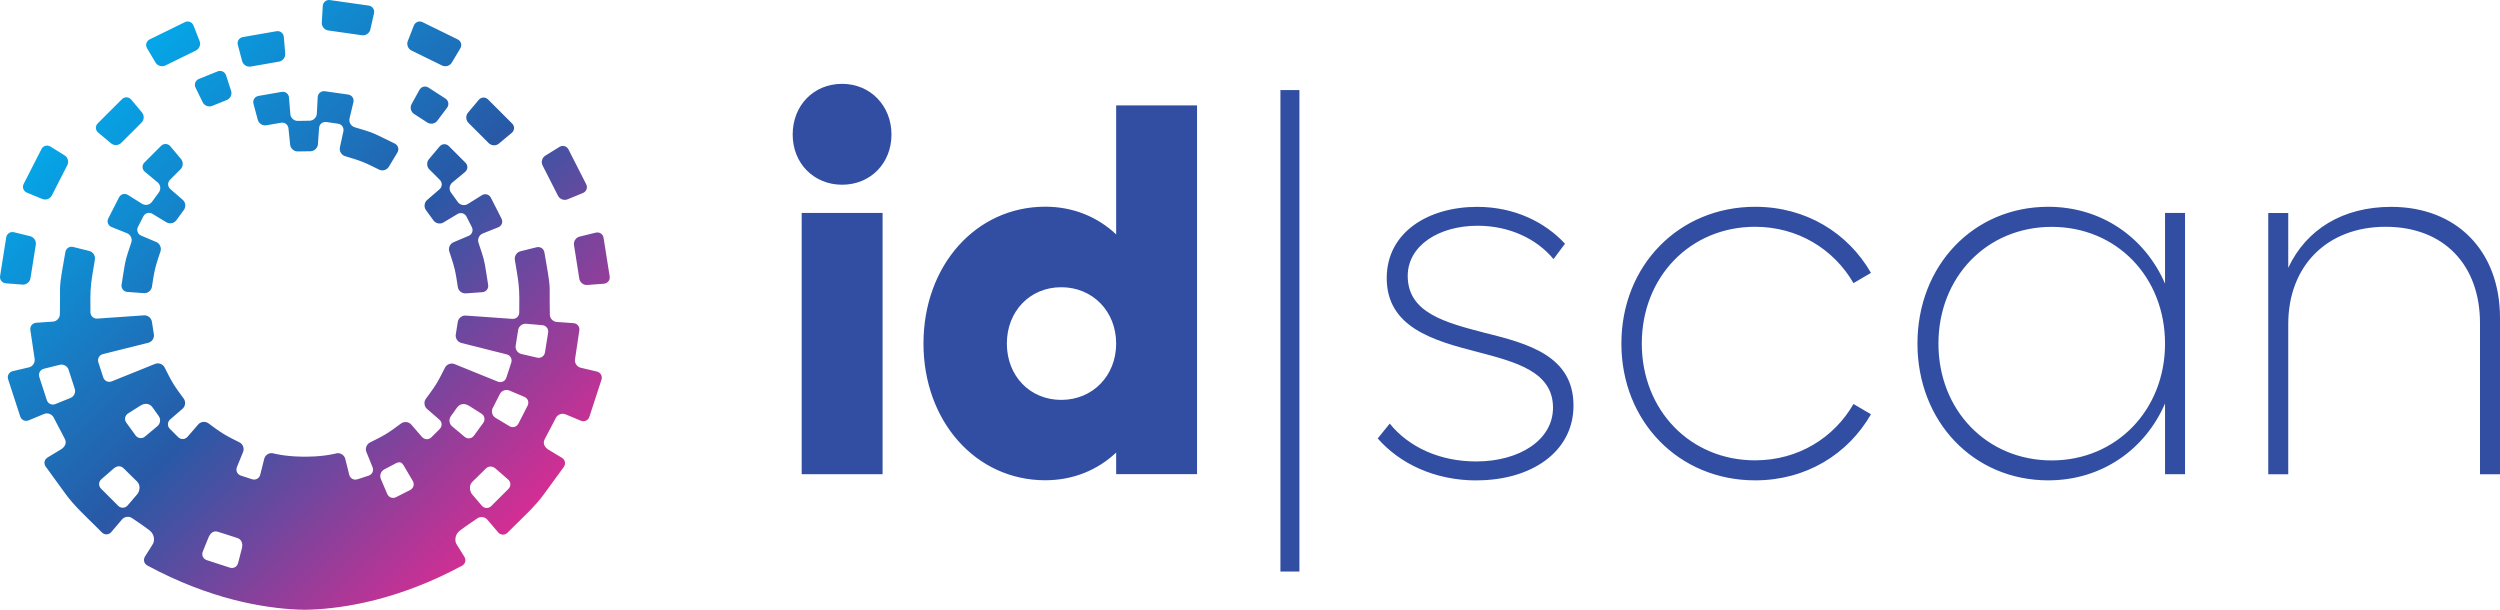
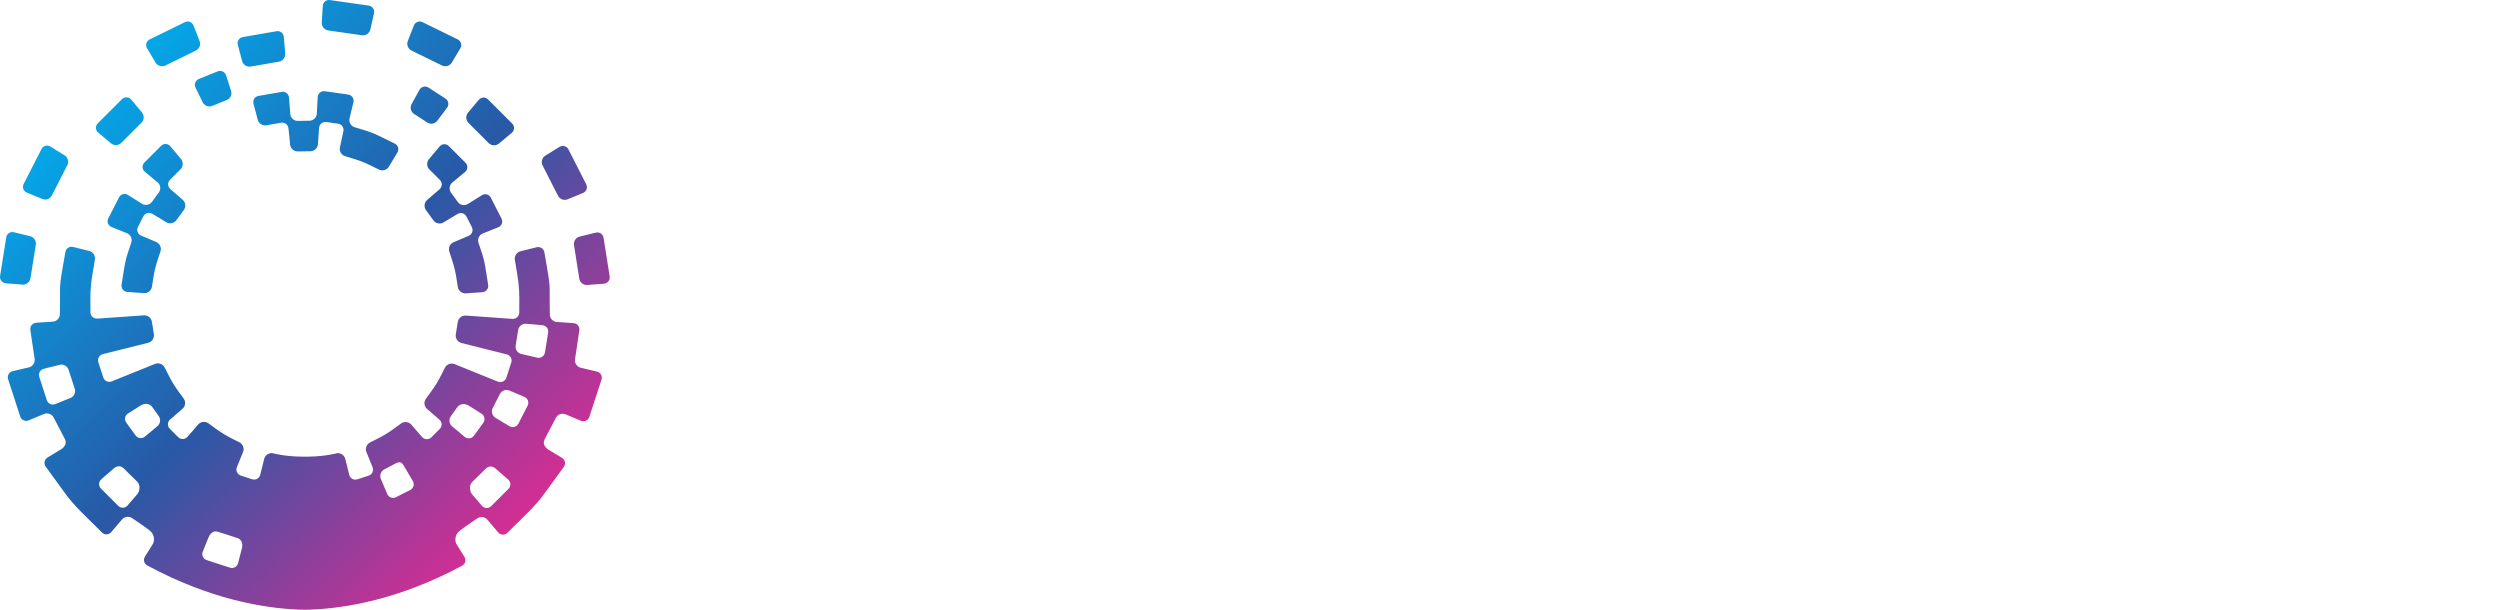
<svg xmlns="http://www.w3.org/2000/svg" width="164" height="40" viewBox="0 0 164 40" fill="none">
-   <path d="M156.858 13.57C153.683 13.57 151.289 15.051 150.109 17.569V13.974H148.797V31.112H150.109V21.265C150.109 17.434 152.661 14.877 156.497 14.877C160.333 14.877 162.688 17.395 162.688 21.197V31.112H164V20.861C164 16.458 161.153 13.57 156.863 13.57M134.594 30.204C130.337 30.204 127.162 26.912 127.162 22.543C127.162 18.174 130.337 14.882 134.594 14.882C138.851 14.882 142.026 18.174 142.026 22.543C142.026 26.912 138.818 30.204 134.594 30.204ZM142.026 13.968V18.606C140.715 15.583 137.868 13.565 134.365 13.565C129.452 13.565 125.785 17.428 125.785 22.538C125.785 27.646 129.452 31.511 134.365 31.511C137.868 31.511 140.72 29.492 142.026 26.469V31.107H143.338V13.968H142.026ZM115.14 31.511C118.479 31.511 121.233 29.794 122.736 27.175L121.588 26.503C120.309 28.723 117.954 30.198 115.134 30.198C110.877 30.198 107.702 26.906 107.702 22.538C107.702 18.169 110.877 14.877 115.134 14.877C117.949 14.877 120.309 16.357 121.588 18.573L122.736 17.9C121.227 15.281 118.479 13.565 115.14 13.565C110.129 13.565 106.363 17.428 106.363 22.538C106.363 27.646 110.129 31.511 115.14 31.511ZM96.866 31.511C100.434 31.511 103.221 29.66 103.221 26.603C103.221 23.345 100.243 22.538 97.39 21.831C94.805 21.158 92.346 20.519 92.346 18.102C92.346 16.116 94.379 14.809 96.931 14.809C98.997 14.809 100.795 15.651 101.91 16.997L102.664 15.987C101.352 14.574 99.358 13.57 96.898 13.57C93.723 13.57 90.969 15.219 90.969 18.242C90.969 21.466 94.013 22.341 96.898 23.081C99.483 23.755 101.877 24.394 101.877 26.744C101.877 28.863 99.68 30.271 96.833 30.271C94.445 30.271 92.412 29.329 91.166 27.787L90.379 28.762C91.822 30.411 94.111 31.516 96.866 31.516V31.511ZM83.996 37.494H85.242V5.909H83.996V37.5V37.494ZM69.618 26.233C67.553 26.233 66.05 24.652 66.05 22.538C66.05 20.423 67.558 18.842 69.618 18.842C71.679 18.842 73.22 20.423 73.22 22.538C73.22 24.652 71.679 26.233 69.618 26.233ZM73.22 6.908V15.376C72.006 14.232 70.405 13.559 68.569 13.559C64.017 13.559 60.58 17.423 60.58 22.532C60.58 27.641 64.017 31.505 68.569 31.505C70.405 31.505 72.006 30.832 73.22 29.688V31.101H78.526V6.913H73.22V6.908ZM52.59 31.107H57.897V13.968H52.59V31.107ZM55.241 12.118C57.109 12.118 58.481 10.704 58.481 8.826C58.481 6.947 57.104 5.5 55.241 5.5C53.377 5.5 52 6.913 52 8.826C52 10.738 53.41 12.118 55.241 12.118Z" fill="#314EA2" />
-   <path fillRule="evenodd" clipRule="evenodd" d="M28.836 9.61L28.134 10.447C27.974 10.637 27.988 10.936 28.163 11.111L28.855 11.803C29.029 11.978 29.02 12.255 28.832 12.417L28.018 13.12C27.83 13.283 27.796 13.579 27.942 13.781L28.437 14.462C28.583 14.663 28.876 14.723 29.088 14.595L30.011 14.04C30.224 13.912 30.49 13.989 30.602 14.209L30.952 14.897C31.065 15.117 30.97 15.378 30.741 15.473L29.75 15.892C29.521 15.988 29.396 16.26 29.473 16.496C29.599 16.886 29.737 17.274 29.831 17.674C29.921 18.055 29.972 18.445 30.033 18.831C30.071 19.077 30.306 19.263 30.553 19.245L31.642 19.168C31.89 19.15 32.061 18.936 32.023 18.69C31.951 18.238 31.885 17.785 31.805 17.334C31.721 16.853 31.532 16.379 31.385 15.913C31.311 15.676 31.439 15.407 31.67 15.316L32.685 14.911C32.916 14.819 33.012 14.564 32.9 14.343L32.201 12.969C32.088 12.747 31.823 12.674 31.613 12.805L30.687 13.384C30.476 13.516 30.185 13.459 30.039 13.259L29.584 12.633C29.438 12.431 29.475 12.138 29.666 11.98L30.507 11.282C30.698 11.123 30.711 10.85 30.535 10.674L29.445 9.583C29.27 9.408 28.995 9.42 28.836 9.61ZM12.828 5.751L13.298 6.711C13.407 6.934 13.685 7.041 13.915 6.948L14.882 6.559C15.112 6.466 15.237 6.197 15.161 5.962L14.831 4.945C14.754 4.709 14.503 4.592 14.273 4.684L13.049 5.177C12.818 5.27 12.719 5.529 12.828 5.751ZM18.477 6.028L16.956 6.292C16.712 6.335 16.564 6.566 16.628 6.806L16.91 7.86C16.974 8.1 17.226 8.262 17.471 8.219L18.435 8.051C18.679 8.009 18.9 8.176 18.924 8.423L19.033 9.493C19.058 9.739 19.281 9.938 19.53 9.934L20.373 9.921C20.621 9.917 20.838 9.711 20.856 9.464L20.932 8.391C20.949 8.144 21.165 7.97 21.41 8.005L22.174 8.114C22.42 8.149 22.578 8.376 22.526 8.618L22.297 9.669C22.245 9.912 22.396 10.17 22.634 10.243C23.026 10.364 23.422 10.474 23.804 10.627C24.168 10.773 24.516 10.955 24.868 11.128C25.091 11.237 25.378 11.153 25.506 10.941L26.069 10.005C26.197 9.793 26.12 9.529 25.897 9.42C25.485 9.218 25.076 9.012 24.661 8.817C24.218 8.61 23.721 8.492 23.255 8.344C23.019 8.268 22.872 8.009 22.93 7.768L23.183 6.706C23.241 6.464 23.086 6.238 22.841 6.203L21.313 5.985C21.067 5.95 20.855 6.124 20.841 6.371L20.784 7.461C20.77 7.709 20.556 7.915 20.308 7.919L19.534 7.931C19.285 7.935 19.066 7.736 19.046 7.488L18.958 6.4C18.938 6.152 18.721 5.986 18.477 6.028ZM10.207 4.109C10.334 4.322 10.62 4.407 10.843 4.298L12.854 3.313C13.077 3.203 13.186 2.925 13.094 2.694L12.695 1.675C12.604 1.444 12.348 1.344 12.126 1.454L9.822 2.583C9.599 2.692 9.521 2.956 9.647 3.169L10.207 4.109ZM26.99 3.313L29.001 4.298C29.224 4.407 29.511 4.322 29.637 4.109L30.197 3.169C30.323 2.956 30.245 2.692 30.022 2.583L27.718 1.454C27.496 1.344 27.24 1.444 27.149 1.675L26.75 2.694C26.659 2.925 26.768 3.203 26.99 3.313ZM15.884 4.008C15.947 4.247 16.2 4.409 16.444 4.366L18.304 4.043C18.549 4 18.732 3.763 18.711 3.517L18.618 2.42C18.598 2.173 18.38 2.006 18.136 2.048L15.929 2.432C15.684 2.475 15.537 2.706 15.601 2.945L15.884 4.008ZM21.529 1.997L23.747 2.313C23.993 2.349 24.238 2.179 24.294 1.938L24.535 0.87C24.59 0.628 24.433 0.402 24.188 0.367L21.647 0.005C21.401 -0.031 21.189 0.143 21.174 0.39L21.109 1.483C21.095 1.731 21.283 1.962 21.529 1.997ZM39.995 18.133L39.594 15.6C39.556 15.354 39.327 15.203 39.086 15.261L38.022 15.521C37.78 15.579 37.615 15.828 37.654 16.073L38.002 18.284C38.041 18.529 38.276 18.714 38.523 18.695L39.614 18.612C39.862 18.592 40.033 18.378 39.995 18.133ZM1.997 18.259L2.35 16.048C2.388 15.804 2.223 15.555 1.981 15.496L0.918 15.235C0.677 15.176 0.448 15.328 0.408 15.573L0.006 18.105C-0.033 18.35 0.137 18.566 0.384 18.585L1.476 18.67C1.724 18.689 1.958 18.504 1.997 18.259ZM35.958 21.816L35.75 23.118C35.711 23.363 35.481 23.518 35.239 23.462L34.197 23.221C33.955 23.165 33.789 22.919 33.828 22.674L33.992 21.645C34.031 21.401 34.265 21.218 34.513 21.239L35.578 21.331C35.825 21.352 35.996 21.57 35.958 21.816ZM34.611 26.613L34.01 27.787C33.898 28.008 33.631 28.084 33.419 27.957L32.502 27.406C32.289 27.278 32.208 26.993 32.32 26.771L32.794 25.844C32.907 25.623 33.187 25.521 33.415 25.618L34.401 26.035C34.629 26.132 34.724 26.392 34.611 26.613ZM33.354 32.073L32.225 33.199C32.049 33.375 31.772 33.364 31.61 33.178C31.395 32.931 31.186 32.676 30.97 32.428C30.849 32.289 30.707 31.869 30.998 31.593C31.353 31.256 31.797 30.811 31.847 30.759C32.136 30.459 32.438 30.677 32.5 30.731C32.553 30.777 32.606 30.823 32.659 30.87C32.884 31.066 33.109 31.262 33.334 31.457C33.521 31.621 33.53 31.897 33.354 32.073ZM30.479 28.656L29.656 27.967C29.466 27.808 29.428 27.512 29.572 27.31C29.703 27.127 29.836 26.945 29.964 26.761C30.258 26.341 30.66 26.551 30.768 26.619C31.04 26.791 31.312 26.963 31.585 27.136C31.795 27.269 31.847 27.541 31.701 27.741L31.09 28.581C30.944 28.781 30.668 28.815 30.479 28.656ZM26.907 32.144L25.981 32.614C25.76 32.727 25.5 32.632 25.402 32.404L24.983 31.418C24.885 31.189 24.986 30.909 25.206 30.794C25.253 30.77 25.597 30.587 25.885 30.437C25.885 30.437 26.108 30.285 26.281 30.338C26.423 30.382 26.573 30.694 26.573 30.694C26.742 30.979 26.91 31.267 27.079 31.552C27.206 31.765 27.128 32.031 26.907 32.144ZM15.879 35.928C15.793 36.266 15.703 36.603 15.619 36.94C15.558 37.181 15.316 37.314 15.079 37.238L13.562 36.744C13.326 36.667 13.209 36.416 13.302 36.186C13.413 35.909 13.525 35.633 13.637 35.357C13.69 35.226 13.86 34.74 14.311 34.891C14.385 34.916 15.112 35.137 15.584 35.299C15.912 35.412 15.918 35.769 15.879 35.928ZM10.33 27.953L9.507 28.641C9.317 28.8 9.042 28.766 8.895 28.566L8.285 27.725C8.139 27.524 8.192 27.253 8.402 27.12C8.675 26.948 8.948 26.776 9.22 26.604C9.329 26.536 9.73 26.327 10.024 26.747C10.152 26.932 10.284 27.114 10.415 27.297C10.559 27.499 10.521 27.794 10.33 27.953ZM9.01 32.413C8.794 32.661 8.585 32.915 8.369 33.161C8.207 33.348 7.93 33.358 7.754 33.182L6.626 32.054C6.451 31.879 6.46 31.602 6.648 31.439C6.873 31.244 7.098 31.048 7.323 30.852C7.376 30.806 7.43 30.76 7.482 30.714C7.545 30.66 7.847 30.442 8.136 30.743C8.185 30.794 8.629 31.24 8.983 31.578C9.274 31.855 9.131 32.274 9.01 32.413ZM4.625 26.106L3.628 26.507C3.397 26.6 3.147 26.482 3.07 26.246L2.578 24.729C2.501 24.493 2.636 24.251 2.877 24.191L3.92 23.931C4.16 23.871 4.42 24.015 4.497 24.251L4.905 25.509C4.981 25.745 4.855 26.014 4.625 26.106ZM39.158 24.374L38.092 24.123C37.85 24.065 37.683 23.818 37.72 23.573L38.004 21.675C38.041 21.43 37.869 21.215 37.621 21.198L36.523 21.121C36.275 21.103 36.07 20.887 36.069 20.639C36.065 20.316 36.063 19.993 36.059 19.67C36.055 19.271 36.079 18.866 36.026 18.47C35.943 17.83 35.819 17.193 35.713 16.556C35.673 16.312 35.442 16.161 35.201 16.22L34.141 16.484C33.9 16.544 33.735 16.793 33.773 17.038C33.856 17.561 33.956 18.083 34.017 18.609C34.09 19.234 34.063 19.869 34.063 20.498C34.063 20.746 33.86 20.934 33.612 20.918C32.592 20.846 31.572 20.774 30.552 20.701C30.305 20.684 30.07 20.869 30.031 21.114L29.898 21.946C29.859 22.191 30.025 22.44 30.266 22.5C31.258 22.746 32.251 22.995 33.241 23.247C33.482 23.308 33.616 23.552 33.539 23.787L33.217 24.775C33.14 25.011 32.889 25.127 32.659 25.035C31.71 24.652 30.763 24.268 29.815 23.883C29.585 23.79 29.304 23.895 29.192 24.116C29.005 24.481 28.828 24.852 28.611 25.201C28.405 25.534 28.165 25.846 27.934 26.163C27.789 26.363 27.823 26.66 28.01 26.823L28.823 27.527C29.01 27.69 29.021 27.966 28.845 28.141L28.299 28.687C28.123 28.862 27.846 28.852 27.683 28.665L26.979 27.852C26.817 27.664 26.52 27.63 26.318 27.775C25.986 28.016 25.66 28.266 25.308 28.479C24.973 28.682 24.618 28.851 24.268 29.028C24.048 29.141 23.942 29.421 24.035 29.651L24.44 30.648C24.534 30.878 24.416 31.129 24.181 31.204L23.446 31.443C23.21 31.52 22.968 31.385 22.908 31.144L22.65 30.101C22.59 29.86 22.341 29.694 22.096 29.733C22.096 29.733 21.355 29.944 20.195 29.956C20.142 29.956 19.822 29.956 19.761 29.955C18.616 29.939 17.887 29.73 17.887 29.73C17.642 29.691 17.392 29.856 17.333 30.097L17.073 31.14C17.013 31.381 16.771 31.515 16.535 31.438L15.801 31.199C15.565 31.123 15.448 30.872 15.542 30.642L15.947 29.645C16.041 29.415 15.937 29.135 15.716 29.023C15.367 28.845 15.011 28.676 14.677 28.472C14.325 28.259 13.999 28.008 13.667 27.766C13.466 27.621 13.169 27.654 13.006 27.841L12.301 28.654C12.138 28.841 11.862 28.851 11.686 28.675L11.141 28.129C10.965 27.954 10.976 27.677 11.163 27.516L11.977 26.811C12.165 26.649 12.2 26.352 12.054 26.151C11.823 25.835 11.584 25.523 11.378 25.189C11.162 24.84 10.986 24.468 10.799 24.103C10.687 23.882 10.407 23.777 10.176 23.87C9.228 24.254 8.28 24.636 7.331 25.017C7.1 25.11 6.849 24.992 6.773 24.756L6.452 23.769C6.376 23.533 6.51 23.29 6.75 23.229C7.742 22.978 8.735 22.731 9.728 22.485C9.969 22.426 10.134 22.177 10.095 21.932L9.964 21.101C9.925 20.855 9.691 20.669 9.443 20.687C8.423 20.759 7.403 20.829 6.383 20.899C6.135 20.916 5.932 20.726 5.932 20.479C5.933 19.85 5.907 19.215 5.981 18.59C6.043 18.065 6.144 17.542 6.227 17.02C6.266 16.774 6.101 16.525 5.86 16.465L4.8 16.2C4.559 16.14 4.329 16.29 4.288 16.535C4.181 17.172 4.056 17.808 3.972 18.448C3.92 18.844 3.942 19.249 3.938 19.648C3.934 19.971 3.93 20.294 3.927 20.617C3.925 20.865 3.72 21.082 3.472 21.098L2.374 21.173C2.127 21.191 1.954 21.405 1.991 21.651L2.273 23.548C2.309 23.793 2.141 24.041 1.9 24.098L0.833 24.348C0.592 24.405 0.456 24.644 0.533 24.88L1.325 27.318C1.401 27.554 1.65 27.669 1.88 27.575L2.892 27.155C3.12 27.06 3.401 27.163 3.517 27.381C3.763 27.853 4.013 28.323 4.255 28.797C4.436 29.149 4.128 29.4 4.026 29.462L3.905 29.535C3.644 29.693 3.382 29.852 3.12 30.011C2.907 30.139 2.853 30.409 2.999 30.609C3.434 31.208 3.869 31.807 4.304 32.406C4.874 33.191 5.606 33.849 6.29 34.533C6.422 34.665 6.554 34.798 6.686 34.93C6.861 35.105 7.136 35.094 7.298 34.905L8.007 34.072C8.168 33.884 8.466 33.847 8.668 33.991C8.737 34.039 9.352 34.446 9.803 34.789C10.185 35.081 10.13 35.519 10.029 35.683C9.856 35.96 9.681 36.236 9.509 36.514C9.378 36.725 9.453 36.989 9.673 37.102C13.766 39.307 17.283 39.892 19.55 39.988C19.7 39.994 19.988 40 19.988 40C20.105 39.998 20.227 39.996 20.352 39.992C22.617 39.908 26.164 39.339 30.3 37.117C30.522 37.005 30.596 36.74 30.465 36.529C30.293 36.251 30.119 35.974 29.947 35.697C29.845 35.533 29.791 35.095 30.174 34.804C30.626 34.462 31.241 34.055 31.31 34.007C31.512 33.863 31.809 33.901 31.97 34.09L32.679 34.923C32.84 35.112 33.115 35.124 33.291 34.948C33.423 34.817 33.555 34.685 33.687 34.553C34.372 33.87 35.105 33.212 35.676 32.428C36.112 31.829 36.548 31.231 36.984 30.633C37.13 30.433 37.076 30.163 36.864 30.034C36.602 29.875 36.34 29.717 36.079 29.558C36.039 29.533 35.999 29.509 35.958 29.484C35.856 29.423 35.549 29.17 35.729 28.819C35.972 28.346 36.224 27.876 36.47 27.404C36.585 27.185 36.867 27.084 37.096 27.178L38.106 27.6C38.336 27.695 38.586 27.58 38.663 27.344L39.458 24.907C39.534 24.671 39.399 24.431 39.158 24.374ZM1.766 12.637L2.778 13.054C3.007 13.148 3.287 13.044 3.4 12.824L4.418 10.831C4.531 10.61 4.451 10.322 4.24 10.192L3.309 9.615C3.098 9.485 2.833 9.558 2.72 9.78L1.554 12.063C1.441 12.284 1.536 12.542 1.766 12.637ZM7.285 9.404C7.475 9.563 7.774 9.551 7.95 9.376L9.286 8.042C9.461 7.867 9.475 7.568 9.315 7.378L8.609 6.535C8.45 6.345 8.176 6.332 8 6.507L6.415 8.089C6.24 8.264 6.251 8.538 6.442 8.697L7.285 9.404ZM32.062 9.391C32.237 9.566 32.536 9.58 32.727 9.421L33.571 8.715C33.762 8.556 33.774 8.282 33.599 8.107L32.016 6.523C31.84 6.347 31.566 6.359 31.407 6.549L30.699 7.392C30.539 7.582 30.552 7.881 30.728 8.056L32.062 9.391ZM36.607 12.846C36.719 13.067 37 13.171 37.229 13.077L38.242 12.661C38.471 12.566 38.567 12.308 38.455 12.087L37.291 9.802C37.179 9.581 36.914 9.507 36.702 9.637L35.771 10.213C35.559 10.343 35.479 10.63 35.592 10.851L36.607 12.846ZM28.683 7.925L29.327 7.07C29.475 6.872 29.427 6.599 29.218 6.464L28.111 5.747C27.903 5.612 27.634 5.679 27.515 5.896L26.999 6.832C26.878 7.049 26.951 7.338 27.159 7.472L28.034 8.039C28.242 8.174 28.534 8.122 28.683 7.925ZM9.502 11.267L10.342 11.966C10.533 12.124 10.57 12.418 10.423 12.619L9.967 13.244C9.821 13.444 9.53 13.501 9.319 13.369L8.394 12.789C8.184 12.657 7.919 12.73 7.807 12.951L7.105 14.324C6.992 14.545 7.089 14.801 7.319 14.893L8.334 15.299C8.565 15.391 8.692 15.659 8.617 15.896C8.47 16.362 8.281 16.836 8.195 17.317C8.115 17.768 8.048 18.221 7.976 18.673C7.937 18.918 8.108 19.133 8.356 19.151L9.445 19.23C9.693 19.247 9.927 19.062 9.966 18.817C10.028 18.43 10.079 18.04 10.169 17.659C10.264 17.26 10.402 16.872 10.53 16.483C10.606 16.246 10.482 15.974 10.253 15.877L9.263 15.458C9.034 15.362 8.939 15.102 9.052 14.881L9.403 14.194C9.515 13.973 9.782 13.897 9.995 14.025L10.916 14.582C11.129 14.71 11.422 14.651 11.568 14.45L12.064 13.769C12.21 13.568 12.176 13.271 11.988 13.109L11.176 12.404C10.988 12.241 10.979 11.965 11.154 11.79L11.847 11.099C12.022 10.924 12.036 10.625 11.877 10.434L11.176 9.596C11.017 9.407 10.742 9.395 10.567 9.569L9.475 10.659C9.299 10.834 9.311 11.107 9.502 11.267Z" fill="url(#paint0_linear_2562_60419)" />
+   <path fillRule="evenodd" clipRule="evenodd" d="M28.836 9.61L28.134 10.447C27.974 10.637 27.988 10.936 28.163 11.111L28.855 11.803C29.029 11.978 29.02 12.255 28.832 12.417L28.018 13.12C27.83 13.283 27.796 13.579 27.942 13.781L28.437 14.462C28.583 14.663 28.876 14.723 29.088 14.595L30.011 14.04C30.224 13.912 30.49 13.989 30.602 14.209L30.952 14.897C31.065 15.117 30.97 15.378 30.741 15.473L29.75 15.892C29.521 15.988 29.396 16.26 29.473 16.496C29.599 16.886 29.737 17.274 29.831 17.674C29.921 18.055 29.972 18.445 30.033 18.831C30.071 19.077 30.306 19.263 30.553 19.245L31.642 19.168C31.89 19.15 32.061 18.936 32.023 18.69C31.951 18.238 31.885 17.785 31.805 17.334C31.721 16.853 31.532 16.379 31.385 15.913C31.311 15.676 31.439 15.407 31.67 15.316L32.685 14.911C32.916 14.819 33.012 14.564 32.9 14.343L32.201 12.969C32.088 12.747 31.823 12.674 31.613 12.805L30.687 13.384C30.476 13.516 30.185 13.459 30.039 13.259L29.584 12.633C29.438 12.431 29.475 12.138 29.666 11.98L30.507 11.282C30.698 11.123 30.711 10.85 30.535 10.674L29.445 9.583C29.27 9.408 28.995 9.42 28.836 9.61ZM12.828 5.751L13.298 6.711C13.407 6.934 13.685 7.041 13.915 6.948L14.882 6.559C15.112 6.466 15.237 6.197 15.161 5.962L14.831 4.945C14.754 4.709 14.503 4.592 14.273 4.684L13.049 5.177C12.818 5.27 12.719 5.529 12.828 5.751ZM18.477 6.028L16.956 6.292C16.712 6.335 16.564 6.566 16.628 6.806L16.91 7.86C16.974 8.1 17.226 8.262 17.471 8.219L18.435 8.051C18.679 8.009 18.9 8.176 18.924 8.423L19.033 9.493C19.058 9.739 19.281 9.938 19.53 9.934L20.373 9.921C20.621 9.917 20.838 9.711 20.856 9.464L20.932 8.391C20.949 8.144 21.165 7.97 21.41 8.005L22.174 8.114C22.42 8.149 22.578 8.376 22.526 8.618L22.297 9.669C22.245 9.912 22.396 10.17 22.634 10.243C23.026 10.364 23.422 10.474 23.804 10.627C24.168 10.773 24.516 10.955 24.868 11.128C25.091 11.237 25.378 11.153 25.506 10.941L26.069 10.005C26.197 9.793 26.12 9.529 25.897 9.42C25.485 9.218 25.076 9.012 24.661 8.817C24.218 8.61 23.721 8.492 23.255 8.344C23.019 8.268 22.872 8.009 22.93 7.768L23.183 6.706C23.241 6.464 23.086 6.238 22.841 6.203L21.313 5.985C21.067 5.95 20.855 6.124 20.841 6.371L20.784 7.461C20.77 7.709 20.556 7.915 20.308 7.919L19.534 7.931C19.285 7.935 19.066 7.736 19.046 7.488L18.958 6.4C18.938 6.152 18.721 5.986 18.477 6.028ZM10.207 4.109C10.334 4.322 10.62 4.407 10.843 4.298L12.854 3.313C13.077 3.203 13.186 2.925 13.094 2.694L12.695 1.675C12.604 1.444 12.348 1.344 12.126 1.454L9.822 2.583C9.599 2.692 9.521 2.956 9.647 3.169L10.207 4.109ZM26.99 3.313L29.001 4.298C29.224 4.407 29.511 4.322 29.637 4.109L30.197 3.169C30.323 2.956 30.245 2.692 30.022 2.583L27.718 1.454C27.496 1.344 27.24 1.444 27.149 1.675L26.75 2.694C26.659 2.925 26.768 3.203 26.99 3.313ZM15.884 4.008C15.947 4.247 16.2 4.409 16.444 4.366L18.304 4.043C18.549 4 18.732 3.763 18.711 3.517L18.618 2.42C18.598 2.173 18.38 2.006 18.136 2.048L15.929 2.432C15.684 2.475 15.537 2.706 15.601 2.945L15.884 4.008ZM21.529 1.997L23.747 2.313C23.993 2.349 24.238 2.179 24.294 1.938L24.535 0.87C24.59 0.628 24.433 0.402 24.188 0.367L21.647 0.005C21.401 -0.031 21.189 0.143 21.174 0.39L21.109 1.483C21.095 1.731 21.283 1.962 21.529 1.997ZM39.995 18.133L39.594 15.6C39.556 15.354 39.327 15.203 39.086 15.261L38.022 15.521C37.78 15.579 37.615 15.828 37.654 16.073L38.002 18.284C38.041 18.529 38.276 18.714 38.523 18.695L39.614 18.612C39.862 18.592 40.033 18.378 39.995 18.133ZM1.997 18.259L2.35 16.048C2.388 15.804 2.223 15.555 1.981 15.496L0.918 15.235C0.677 15.176 0.448 15.328 0.408 15.573L0.006 18.105C-0.033 18.35 0.137 18.566 0.384 18.585L1.476 18.67C1.724 18.689 1.958 18.504 1.997 18.259ZM35.958 21.816L35.75 23.118C35.711 23.363 35.481 23.518 35.239 23.462L34.197 23.221C33.955 23.165 33.789 22.919 33.828 22.674L33.992 21.645C34.031 21.401 34.265 21.218 34.513 21.239L35.578 21.331C35.825 21.352 35.996 21.57 35.958 21.816ZM34.611 26.613L34.01 27.787C33.898 28.008 33.631 28.084 33.419 27.957L32.502 27.406C32.289 27.278 32.208 26.993 32.32 26.771L32.794 25.844C32.907 25.623 33.187 25.521 33.415 25.618L34.401 26.035C34.629 26.132 34.724 26.392 34.611 26.613ZM33.354 32.073L32.225 33.199C32.049 33.375 31.772 33.364 31.61 33.178C31.395 32.931 31.186 32.676 30.97 32.428C30.849 32.289 30.707 31.869 30.998 31.593C31.353 31.256 31.797 30.811 31.847 30.759C32.136 30.459 32.438 30.677 32.5 30.731C32.553 30.777 32.606 30.823 32.659 30.87C32.884 31.066 33.109 31.262 33.334 31.457C33.521 31.621 33.53 31.897 33.354 32.073ZM30.479 28.656L29.656 27.967C29.466 27.808 29.428 27.512 29.572 27.31C29.703 27.127 29.836 26.945 29.964 26.761C30.258 26.341 30.66 26.551 30.768 26.619C31.04 26.791 31.312 26.963 31.585 27.136C31.795 27.269 31.847 27.541 31.701 27.741L31.09 28.581C30.944 28.781 30.668 28.815 30.479 28.656ZM26.907 32.144L25.981 32.614C25.76 32.727 25.5 32.632 25.402 32.404L24.983 31.418C24.885 31.189 24.986 30.909 25.206 30.794C25.253 30.77 25.597 30.587 25.885 30.437C25.885 30.437 26.108 30.285 26.281 30.338C26.423 30.382 26.573 30.694 26.573 30.694C26.742 30.979 26.91 31.267 27.079 31.552C27.206 31.765 27.128 32.031 26.907 32.144ZM15.879 35.928C15.793 36.266 15.703 36.603 15.619 36.94C15.558 37.181 15.316 37.314 15.079 37.238L13.562 36.744C13.326 36.667 13.209 36.416 13.302 36.186C13.413 35.909 13.525 35.633 13.637 35.357C13.69 35.226 13.86 34.74 14.311 34.891C14.385 34.916 15.112 35.137 15.584 35.299C15.912 35.412 15.918 35.769 15.879 35.928ZM10.33 27.953L9.507 28.641C9.317 28.8 9.042 28.766 8.895 28.566L8.285 27.725C8.139 27.524 8.192 27.253 8.402 27.12C8.675 26.948 8.948 26.776 9.22 26.604C9.329 26.536 9.73 26.327 10.024 26.747C10.152 26.932 10.284 27.114 10.415 27.297C10.559 27.499 10.521 27.794 10.33 27.953ZM9.01 32.413C8.794 32.661 8.585 32.915 8.369 33.161C8.207 33.348 7.93 33.358 7.754 33.182L6.626 32.054C6.451 31.879 6.46 31.602 6.648 31.439C6.873 31.244 7.098 31.048 7.323 30.852C7.376 30.806 7.43 30.76 7.482 30.714C7.545 30.66 7.847 30.442 8.136 30.743C8.185 30.794 8.629 31.24 8.983 31.578C9.274 31.855 9.131 32.274 9.01 32.413ZM4.625 26.106L3.628 26.507C3.397 26.6 3.147 26.482 3.07 26.246L2.578 24.729C2.501 24.493 2.636 24.251 2.877 24.191L3.92 23.931C4.16 23.871 4.42 24.015 4.497 24.251L4.905 25.509C4.981 25.745 4.855 26.014 4.625 26.106ZM39.158 24.374L38.092 24.123C37.85 24.065 37.683 23.818 37.72 23.573L38.004 21.675C38.041 21.43 37.869 21.215 37.621 21.198L36.523 21.121C36.275 21.103 36.07 20.887 36.069 20.639C36.065 20.316 36.063 19.993 36.059 19.67C36.055 19.271 36.079 18.866 36.026 18.47C35.943 17.83 35.819 17.193 35.713 16.556C35.673 16.312 35.442 16.161 35.201 16.22L34.141 16.484C33.9 16.544 33.735 16.793 33.773 17.038C33.856 17.561 33.956 18.083 34.017 18.609C34.09 19.234 34.063 19.869 34.063 20.498C34.063 20.746 33.86 20.934 33.612 20.918C32.592 20.846 31.572 20.774 30.552 20.701C30.305 20.684 30.07 20.869 30.031 21.114L29.898 21.946C29.859 22.191 30.025 22.44 30.266 22.5C31.258 22.746 32.251 22.995 33.241 23.247C33.482 23.308 33.616 23.552 33.539 23.787L33.217 24.775C33.14 25.011 32.889 25.127 32.659 25.035C31.71 24.652 30.763 24.268 29.815 23.883C29.585 23.79 29.304 23.895 29.192 24.116C29.005 24.481 28.828 24.852 28.611 25.201C28.405 25.534 28.165 25.846 27.934 26.163C27.789 26.363 27.823 26.66 28.01 26.823L28.823 27.527C29.01 27.69 29.021 27.966 28.845 28.141L28.299 28.687C28.123 28.862 27.846 28.852 27.683 28.665L26.979 27.852C26.817 27.664 26.52 27.63 26.318 27.775C25.986 28.016 25.66 28.266 25.308 28.479C24.973 28.682 24.618 28.851 24.268 29.028C24.048 29.141 23.942 29.421 24.035 29.651L24.44 30.648C24.534 30.878 24.416 31.129 24.181 31.204L23.446 31.443C23.21 31.52 22.968 31.385 22.908 31.144L22.65 30.101C22.59 29.86 22.341 29.694 22.096 29.733C22.096 29.733 21.355 29.944 20.195 29.956C20.142 29.956 19.822 29.956 19.761 29.955C18.616 29.939 17.887 29.73 17.887 29.73C17.642 29.691 17.392 29.856 17.333 30.097L17.073 31.14C17.013 31.381 16.771 31.515 16.535 31.438L15.801 31.199C15.565 31.123 15.448 30.872 15.542 30.642L15.947 29.645C16.041 29.415 15.937 29.135 15.716 29.023C15.367 28.845 15.011 28.676 14.677 28.472C14.325 28.259 13.999 28.008 13.667 27.766C13.466 27.621 13.169 27.654 13.006 27.841L12.301 28.654C12.138 28.841 11.862 28.851 11.686 28.675L11.141 28.129C10.965 27.954 10.976 27.677 11.163 27.516L11.977 26.811C12.165 26.649 12.2 26.352 12.054 26.151C11.823 25.835 11.584 25.523 11.378 25.189C11.162 24.84 10.986 24.468 10.799 24.103C10.687 23.882 10.407 23.777 10.176 23.87C9.228 24.254 8.28 24.636 7.331 25.017C7.1 25.11 6.849 24.992 6.773 24.756L6.452 23.769C6.376 23.533 6.51 23.29 6.75 23.229C7.742 22.978 8.735 22.731 9.728 22.485C9.969 22.426 10.134 22.177 10.095 21.932L9.964 21.101C9.925 20.855 9.691 20.669 9.443 20.687C8.423 20.759 7.403 20.829 6.383 20.899C6.135 20.916 5.932 20.726 5.932 20.479C5.933 19.85 5.907 19.215 5.981 18.59C6.043 18.065 6.144 17.542 6.227 17.02C6.266 16.774 6.101 16.525 5.86 16.465L4.8 16.2C4.559 16.14 4.329 16.29 4.288 16.535C4.181 17.172 4.056 17.808 3.972 18.448C3.92 18.844 3.942 19.249 3.938 19.648C3.934 19.971 3.93 20.294 3.927 20.617C3.925 20.865 3.72 21.082 3.472 21.098L2.374 21.173C2.127 21.191 1.954 21.405 1.991 21.651L2.273 23.548C2.309 23.793 2.141 24.041 1.9 24.098L0.833 24.348C0.592 24.405 0.456 24.644 0.533 24.88L1.325 27.318C1.401 27.554 1.65 27.669 1.88 27.575L2.892 27.155C3.12 27.06 3.401 27.163 3.517 27.381C3.763 27.853 4.013 28.323 4.255 28.797C4.436 29.149 4.128 29.4 4.026 29.462L3.905 29.535C3.644 29.693 3.382 29.852 3.12 30.011C2.907 30.139 2.853 30.409 2.999 30.609C3.434 31.208 3.869 31.807 4.304 32.406C4.874 33.191 5.606 33.849 6.29 34.533C6.422 34.665 6.554 34.798 6.686 34.93C6.861 35.105 7.136 35.094 7.298 34.905L8.007 34.072C8.168 33.884 8.466 33.847 8.668 33.991C8.737 34.039 9.352 34.446 9.803 34.789C10.185 35.081 10.13 35.519 10.029 35.683C9.856 35.96 9.681 36.236 9.509 36.514C9.378 36.725 9.453 36.989 9.673 37.102C13.766 39.307 17.283 39.892 19.55 39.988C19.7 39.994 19.988 40 19.988 40C20.105 39.998 20.227 39.996 20.352 39.992C22.617 39.908 26.164 39.339 30.3 37.117C30.522 37.005 30.596 36.74 30.465 36.529C30.293 36.251 30.119 35.974 29.947 35.697C29.845 35.533 29.791 35.095 30.174 34.804C30.626 34.462 31.241 34.055 31.31 34.007C31.512 33.863 31.809 33.901 31.97 34.09L32.679 34.923C32.84 35.112 33.115 35.124 33.291 34.948C33.423 34.817 33.555 34.685 33.687 34.553C34.372 33.87 35.105 33.212 35.676 32.428C36.112 31.829 36.548 31.231 36.984 30.633C37.13 30.433 37.076 30.163 36.864 30.034C36.602 29.875 36.34 29.717 36.079 29.558C36.039 29.533 35.999 29.509 35.958 29.484C35.856 29.423 35.549 29.17 35.729 28.819C35.972 28.346 36.224 27.876 36.47 27.404C36.585 27.185 36.867 27.084 37.096 27.178L38.106 27.6C38.336 27.695 38.586 27.58 38.663 27.344L39.458 24.907C39.534 24.671 39.399 24.431 39.158 24.374ZM1.766 12.637L2.778 13.054C3.007 13.148 3.287 13.044 3.4 12.824L4.418 10.831C4.531 10.61 4.451 10.322 4.24 10.192L3.309 9.615C3.098 9.485 2.833 9.558 2.72 9.78L1.554 12.063C1.441 12.284 1.536 12.542 1.766 12.637ZM7.285 9.404C7.475 9.563 7.774 9.551 7.95 9.376L9.286 8.042C9.461 7.867 9.475 7.568 9.315 7.378L8.609 6.535C8.45 6.345 8.176 6.332 8 6.507L6.415 8.089C6.24 8.264 6.251 8.538 6.442 8.697L7.285 9.404ZM32.062 9.391C32.237 9.566 32.536 9.58 32.727 9.421L33.571 8.715C33.762 8.556 33.774 8.282 33.599 8.107L32.016 6.523C31.84 6.347 31.566 6.359 31.407 6.549L30.699 7.392C30.539 7.582 30.552 7.881 30.728 8.056L32.062 9.391M36.607 12.846C36.719 13.067 37 13.171 37.229 13.077L38.242 12.661C38.471 12.566 38.567 12.308 38.455 12.087L37.291 9.802C37.179 9.581 36.914 9.507 36.702 9.637L35.771 10.213C35.559 10.343 35.479 10.63 35.592 10.851L36.607 12.846ZM28.683 7.925L29.327 7.07C29.475 6.872 29.427 6.599 29.218 6.464L28.111 5.747C27.903 5.612 27.634 5.679 27.515 5.896L26.999 6.832C26.878 7.049 26.951 7.338 27.159 7.472L28.034 8.039C28.242 8.174 28.534 8.122 28.683 7.925ZM9.502 11.267L10.342 11.966C10.533 12.124 10.57 12.418 10.423 12.619L9.967 13.244C9.821 13.444 9.53 13.501 9.319 13.369L8.394 12.789C8.184 12.657 7.919 12.73 7.807 12.951L7.105 14.324C6.992 14.545 7.089 14.801 7.319 14.893L8.334 15.299C8.565 15.391 8.692 15.659 8.617 15.896C8.47 16.362 8.281 16.836 8.195 17.317C8.115 17.768 8.048 18.221 7.976 18.673C7.937 18.918 8.108 19.133 8.356 19.151L9.445 19.23C9.693 19.247 9.927 19.062 9.966 18.817C10.028 18.43 10.079 18.04 10.169 17.659C10.264 17.26 10.402 16.872 10.53 16.483C10.606 16.246 10.482 15.974 10.253 15.877L9.263 15.458C9.034 15.362 8.939 15.102 9.052 14.881L9.403 14.194C9.515 13.973 9.782 13.897 9.995 14.025L10.916 14.582C11.129 14.71 11.422 14.651 11.568 14.45L12.064 13.769C12.21 13.568 12.176 13.271 11.988 13.109L11.176 12.404C10.988 12.241 10.979 11.965 11.154 11.79L11.847 11.099C12.022 10.924 12.036 10.625 11.877 10.434L11.176 9.596C11.017 9.407 10.742 9.395 10.567 9.569L9.475 10.659C9.299 10.834 9.311 11.107 9.502 11.267Z" fill="url(#paint0_linear_2562_60419)" />
  <defs>
    <linearGradient id="paint0_linear_2562_60419" x1="4.961" y1="3.889" x2="36.273" y2="35.915" gradientUnits="userSpaceOnUse">
      <stop stop-color="#00B0F0" />
      <stop offset="0.51" stop-color="#2859A6" />
      <stop offset="1" stop-color="#ED2790" />
    </linearGradient>
  </defs>
</svg>